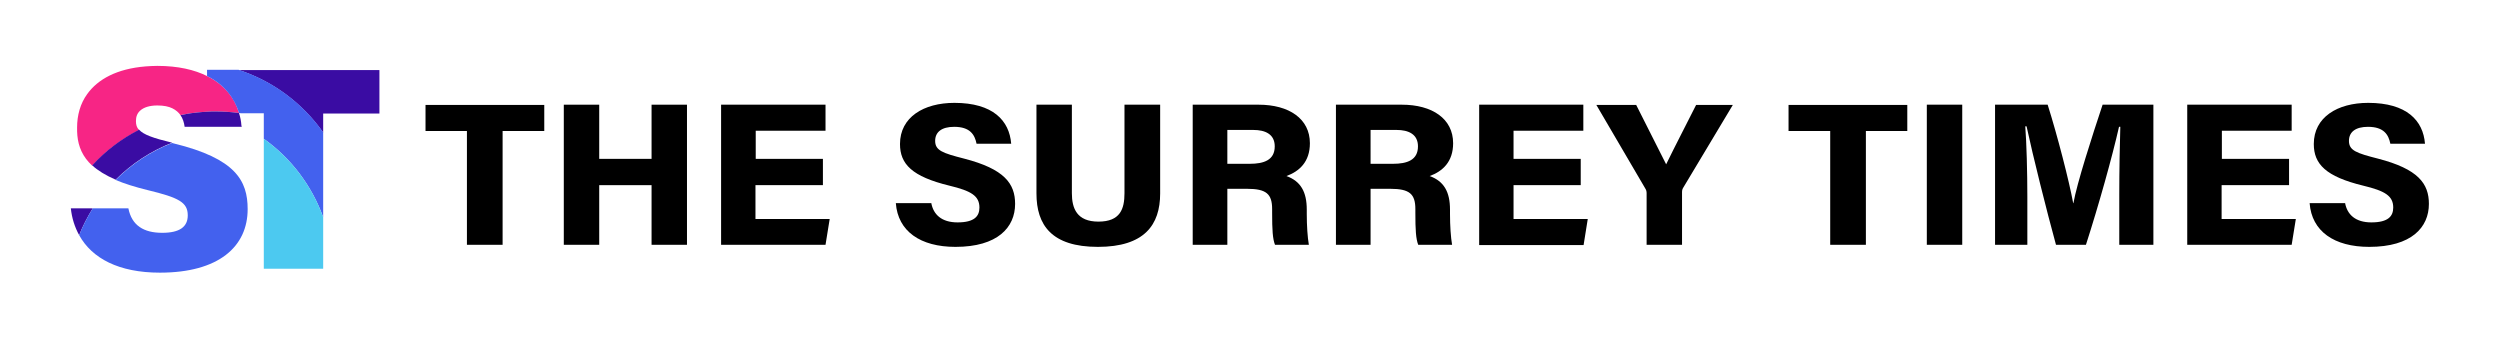
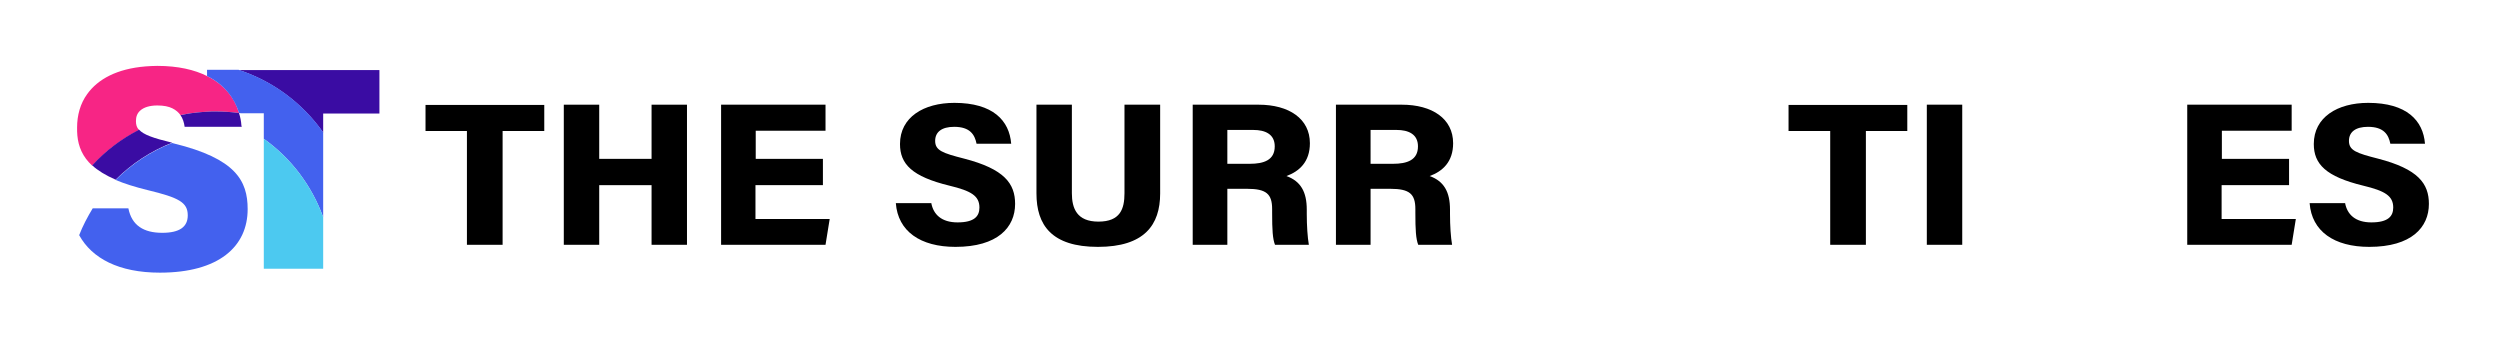
<svg xmlns="http://www.w3.org/2000/svg" version="1.1" id="Layer_1" x="0px" y="0px" viewBox="0 0 960 130" style="enable-background:new 0 0 960 130;" xml:space="preserve">
  <style type="text/css">
	.st0{fill:#3A0CA3;}
	.st1{fill:#F72585;}
	.st2{fill:#4361EE;}
	.st3{fill:#4CC9F0;}
</style>
  <g>
    <g>
      <path d="M179.3,50.3h-15.9v-10h45.6v10H193V94h-13.7V50.3z" />
      <path d="M216.5,40.2h13.6V61h20.1V40.2h13.6V94h-13.6V71.1h-20.1V94h-13.6V40.2z" />
      <path d="M315.9,71.1h-25.8v13h28.5L317,94h-40.1V40.2h40.1v10h-26.8v10.8h25.8V71.1z" />
      <path d="M357.6,77.9c0.8,4.5,4,7.5,10.1,7.5c6.5,0,8.4-2.4,8.4-5.7c0-4.5-3.2-6.4-11.5-8.4c-14.4-3.5-19-8.3-19-16    c0-10.3,9.1-15.8,20.9-15.8c14.8,0,21.1,6.8,21.8,15.7H375c-0.7-3.5-2.5-6.5-8.6-6.5c-4.8,0-7.3,2-7.3,5.4c0,3.7,2.9,4.7,11.1,6.8    c15.5,4,19.6,9.6,19.6,17.4c0,9-6.7,16.5-22.9,16.5c-13.5,0-22.1-6-22.9-16.8H357.6z" />
      <path d="M411.6,40.2v34c0,5.8,1.9,10.9,10.2,10.9c8.4,0,10-4.9,10-10.9v-34h13.7v34.1c0,12.1-6.1,20.5-23.9,20.5    c-17.8,0-23.6-8.4-23.6-20.5V40.2H411.6z" />
-       <path d="M471.3,72.5V94H458V40.2h25.3C495,40.2,503,45.6,503,55c0,7.2-4.1,10.8-9,12.6c5.5,2,7.8,6.1,7.8,12.9v1.6    c0,4.6,0.3,9,0.8,11.9h-13c-0.9-2.3-1.1-5.7-1.1-12.3v-1.4c0-5.8-2.2-7.8-9.6-7.8H471.3z M471.3,62.9h8.6c5.4,0,9.6-1.4,9.6-6.7    c0-4.7-3.7-6.3-8.2-6.3h-10V62.9z" />
+       <path d="M471.3,72.5V94H458V40.2h25.3C495,40.2,503,45.6,503,55c0,7.2-4.1,10.8-9,12.6c5.5,2,7.8,6.1,7.8,12.9v1.6    c0,4.6,0.3,9,0.8,11.9h-13c-0.9-2.3-1.1-5.7-1.1-12.3v-1.4c0-5.8-2.2-7.8-9.6-7.8H471.3z M471.3,62.9h8.6c5.4,0,9.6-1.4,9.6-6.7    c0-4.7-3.7-6.3-8.2-6.3h-10V62.9" />
      <path d="M526.3,72.5V94H513V40.2h25.3C550,40.2,558,45.6,558,55c0,7.2-4.1,10.8-9,12.6c5.5,2,7.8,6.1,7.8,12.9v1.6    c0,4.6,0.3,9,0.8,11.9h-13c-0.9-2.3-1.1-5.7-1.1-12.3v-1.4c0-5.8-2.2-7.8-9.6-7.8H526.3z M526.3,62.9h8.6c5.4,0,9.6-1.4,9.6-6.7    c0-4.7-3.7-6.3-8.2-6.3h-10V62.9z" />
-       <path d="M607,71.1h-25.8v13h28.5l-1.6,10H568V40.2H608v10h-26.8v10.8H607V71.1z" />
-       <path d="M632.3,94V74.2c0-0.6-0.1-1.2-0.5-1.8l-18.8-32.1h15.3c4,8,8.8,17.5,11.5,22.8c3.6-7.4,7.9-15.6,11.5-22.8h14.1L646.4,72    c-0.3,0.5-0.5,0.9-0.5,1.8V94H632.3z" />
      <path d="M702.7,50.3h-15.9v-10h45.6v10h-15.9V94h-13.7V50.3z" />
      <path d="M753.5,40.2V94h-13.6V40.2H753.5z" />
-       <path d="M813.8,74.8c0-8.9,0.2-19.9,0.4-26.1h-0.5c-2.6,11.5-7.8,30.1-12.7,45.3h-11.5c-3.6-13.1-8.9-34.3-11.3-45.5h-0.5    c0.5,6.3,0.8,17.7,0.8,27V94h-12.4V40.2h20.2c3.7,11.7,8.3,29.5,9.8,37.8h0.1c1.3-7.5,7.2-25.8,11.2-37.8h19.5V94h-13.1V74.8z" />
      <path d="M878.9,71.1h-25.8v13h28.5L880,94h-40.1V40.2h40.1v10h-26.8v10.8h25.8V71.1z" />
      <path d="M900.5,77.9c0.8,4.5,4,7.5,10.1,7.5c6.5,0,8.4-2.4,8.4-5.7c0-4.5-3.2-6.4-11.5-8.4c-14.4-3.5-19-8.3-19-16    c0-10.3,9.1-15.8,20.9-15.8c14.8,0,21.1,6.8,21.8,15.7h-13.3c-0.7-3.5-2.5-6.5-8.6-6.5c-4.8,0-7.3,2-7.3,5.4    c0,3.7,2.9,4.7,11.1,6.8c15.5,4,19.6,9.6,19.6,17.4c0,9-6.7,16.5-22.9,16.5c-13.5,0-22.1-6-22.9-16.8H900.5z" />
    </g>
    <g>
      <g>
-         <path class="st0" d="M27.2,80c0.4,3.8,1.5,7.2,3.2,10.3c1.4-3.6,3.2-7,5.2-10.3H27.2z" />
        <path class="st1" d="M79.5,29.2c-4.8-2.4-11.1-3.9-19.1-3.9c-1.6,0-3.1,0.1-4.5,0.2c-11,0.9-18.3,4.9-22.4,10.6     c-2.7,3.7-3.9,8.2-3.9,12.9c0,1,0,2,0.1,3c0.4,4.3,2,8.2,5.7,11.6c5.1-5.6,11.2-10.2,18-13.7c-0.9-0.9-1.2-2-1.2-3.4     c0-1.7,0.5-3,1.6-4c1.4-1.3,3.7-2,6.6-2c2.5,0,4.4,0.4,5.8,1.1c1.4,0.7,2.4,1.6,3.1,2.6c2.8-0.6,5.7-1,8.6-1.2     c0.5,0,1.1-0.1,1.6-0.1c1.1-0.1,2.1-0.1,3.2-0.1c3.1,0,6.1,0.2,9.1,0.6C90.1,37.6,86.2,32.5,79.5,29.2z" />
        <path class="st0" d="M92.8,48.7H70.9c-0.2-1.6-0.7-3.2-1.6-4.5c2.8-0.6,5.7-1,8.6-1.2c0.5,0,1.1-0.1,1.6-0.1     c1.1-0.1,2.1-0.1,3.2-0.1c3.1,0,6.1,0.2,9.1,0.6c0,0,0,0.1,0,0.1c0.5,1.5,0.8,3.1,0.9,4.7C92.8,48.3,92.8,48.5,92.8,48.7z" />
        <path class="st0" d="M66.1,54.8c-8.2,3.2-15.6,8.1-21.7,14.2c-3.9-1.7-6.8-3.5-9-5.5c5.1-5.6,11.2-10.2,18-13.7     C55.1,51.7,58.7,53,66.1,54.8z" />
        <path class="st2" d="M95.1,80.3c0,14.4-11.1,24.4-33.7,24.4c-15.8,0-26.1-5.5-31-14.4c1.4-3.6,3.2-7,5.2-10.3h13.7     c1.3,6.6,5.9,9.4,13,9.4c6.7,0,9.8-2.3,9.8-6.7c0-5-3.4-6.8-15.4-9.7c-4.9-1.2-9-2.5-12.3-3.9c6.1-6.1,13.5-11,21.7-14.2     c0.2,0.1,0.4,0.1,0.7,0.2C90.5,60.9,95.1,69.4,95.1,80.3z" />
        <path class="st0" d="M145.7,26.8v16.8h-21.6v7.3c-7.9-11.2-19.2-19.7-32.4-24H145.7z" />
        <path class="st2" d="M124.1,50.8v32.6c-4.4-12.2-12.4-22.7-22.8-30.1v-9.8h-8.7c-0.3,0-0.5-0.1-0.8-0.1     c-1.8-5.7-5.6-10.9-12.3-14.2v-2.4h12.1C104.9,31.1,116.2,39.6,124.1,50.8z" />
        <path class="st3" d="M124.1,83.4v19.8h-22.8V53.3C111.7,60.7,119.7,71.2,124.1,83.4z" />
      </g>
    </g>
  </g>
</svg>